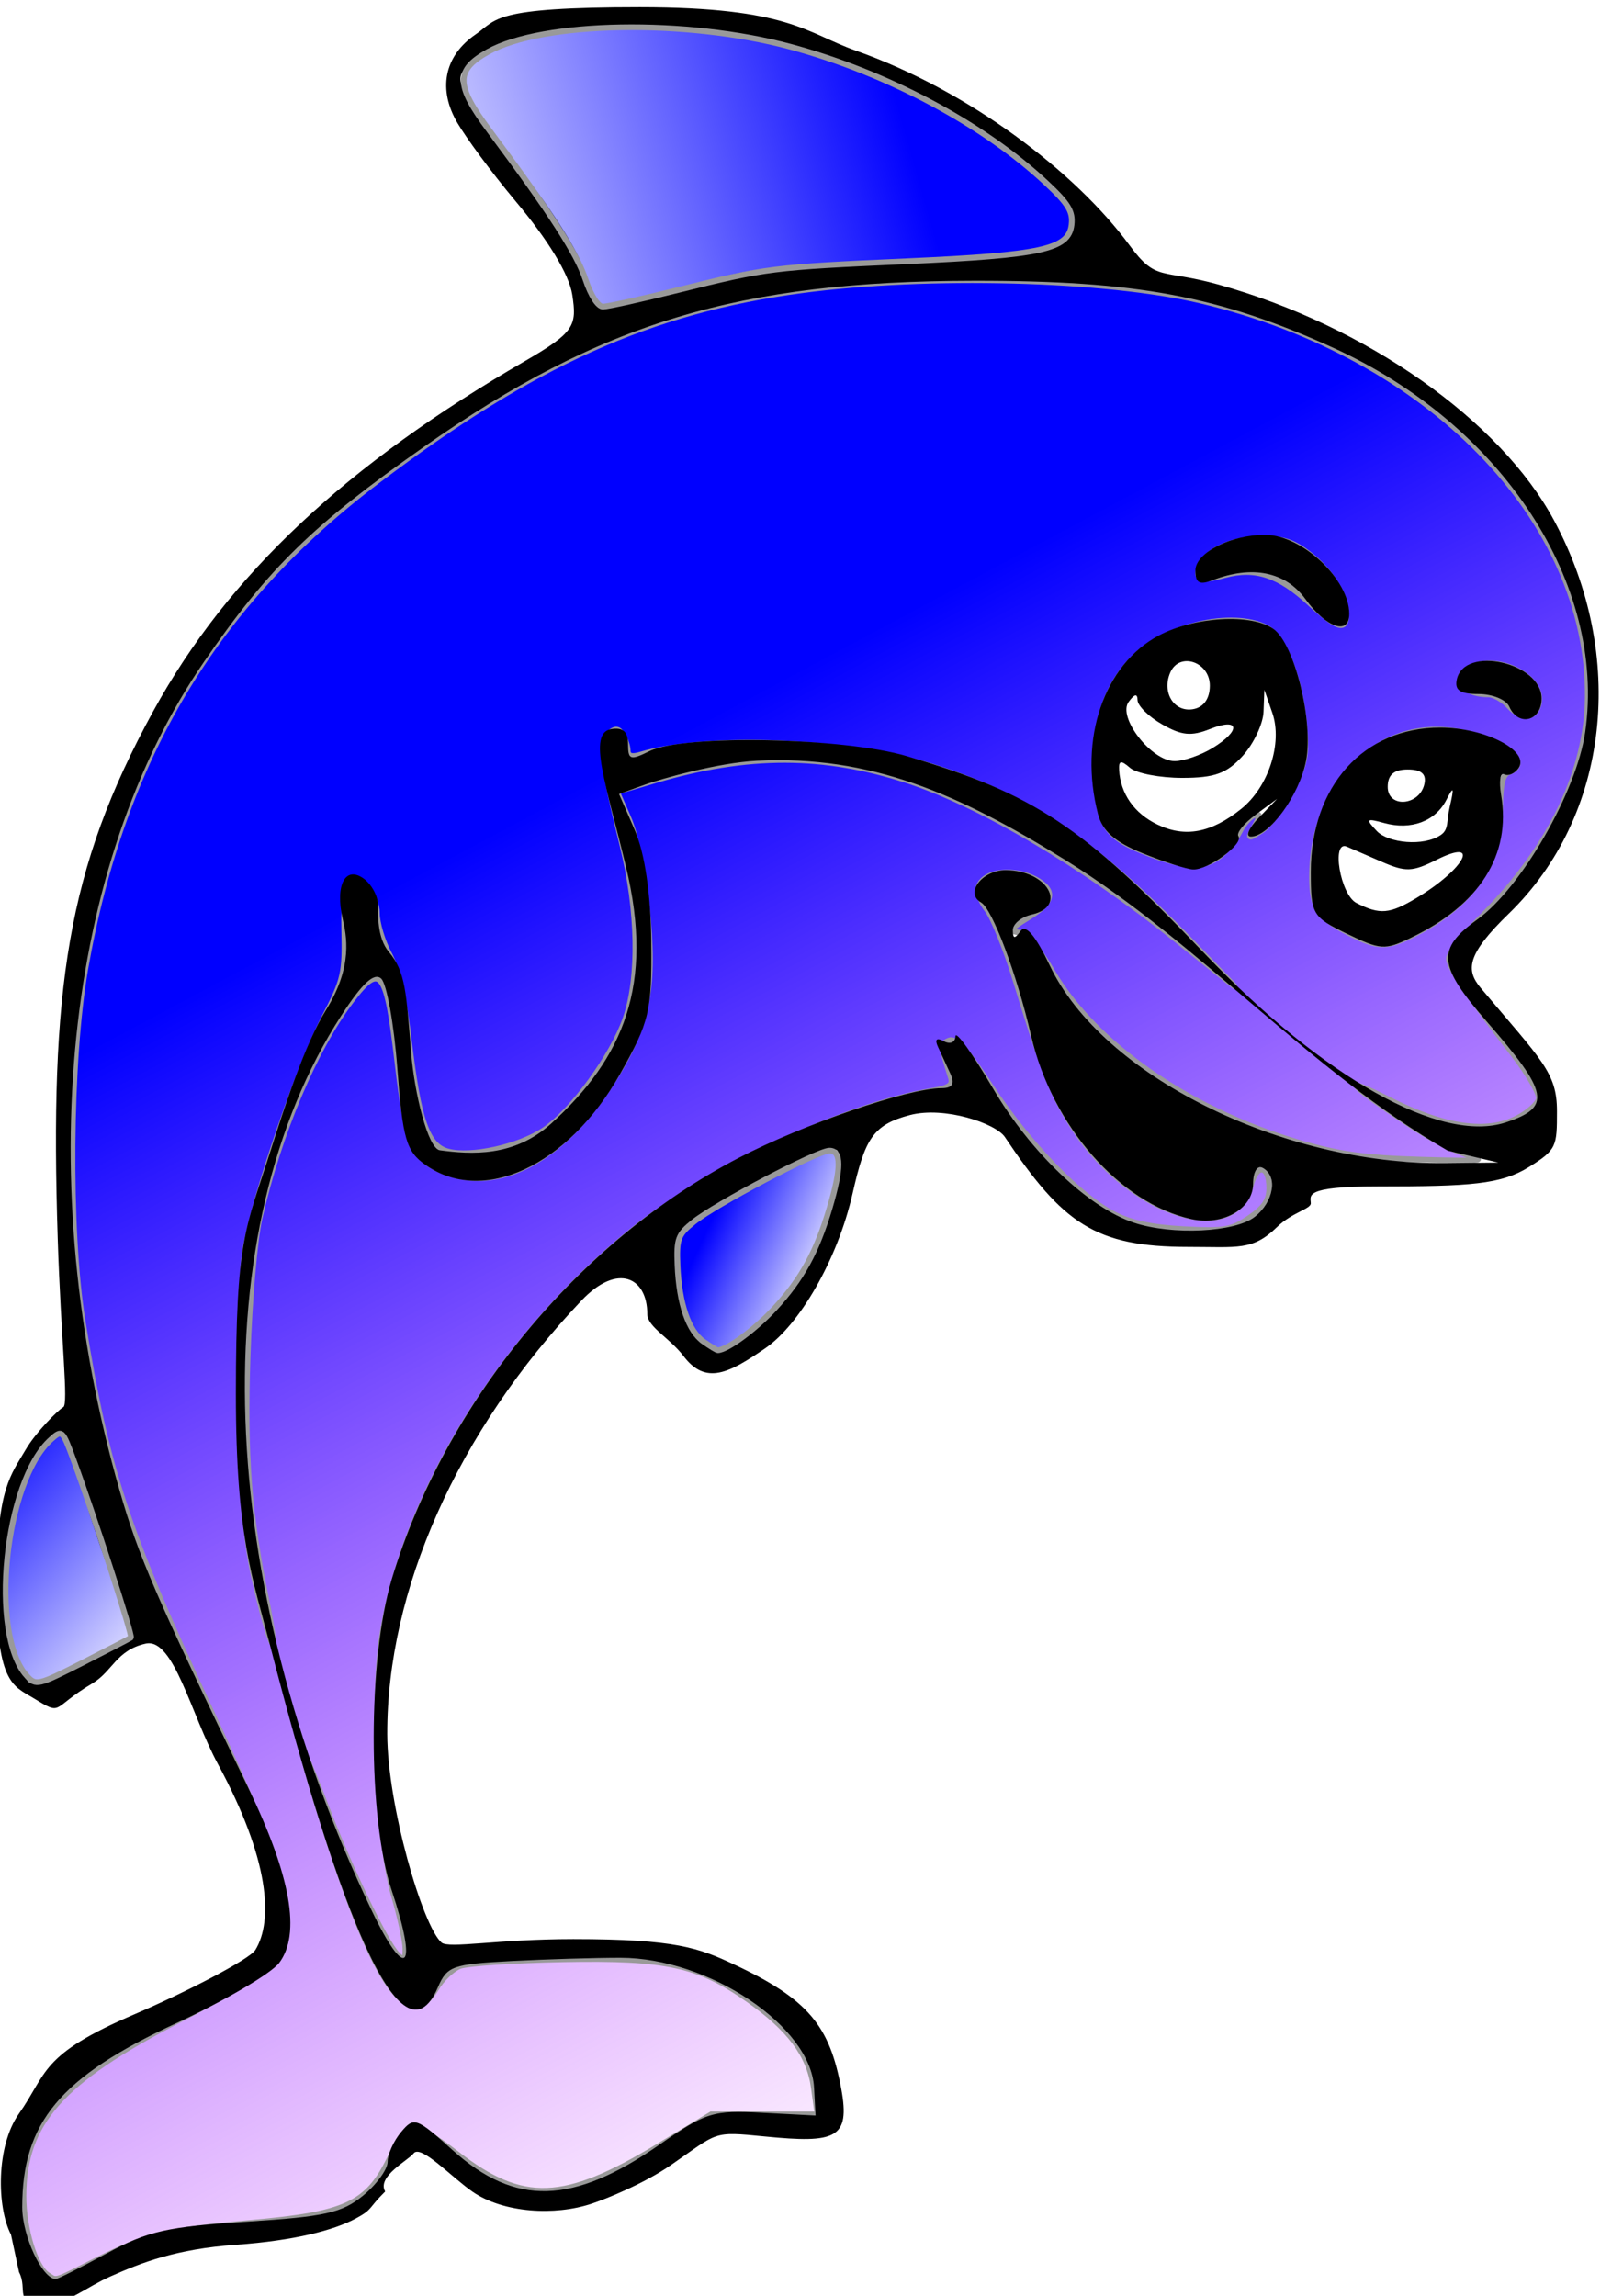
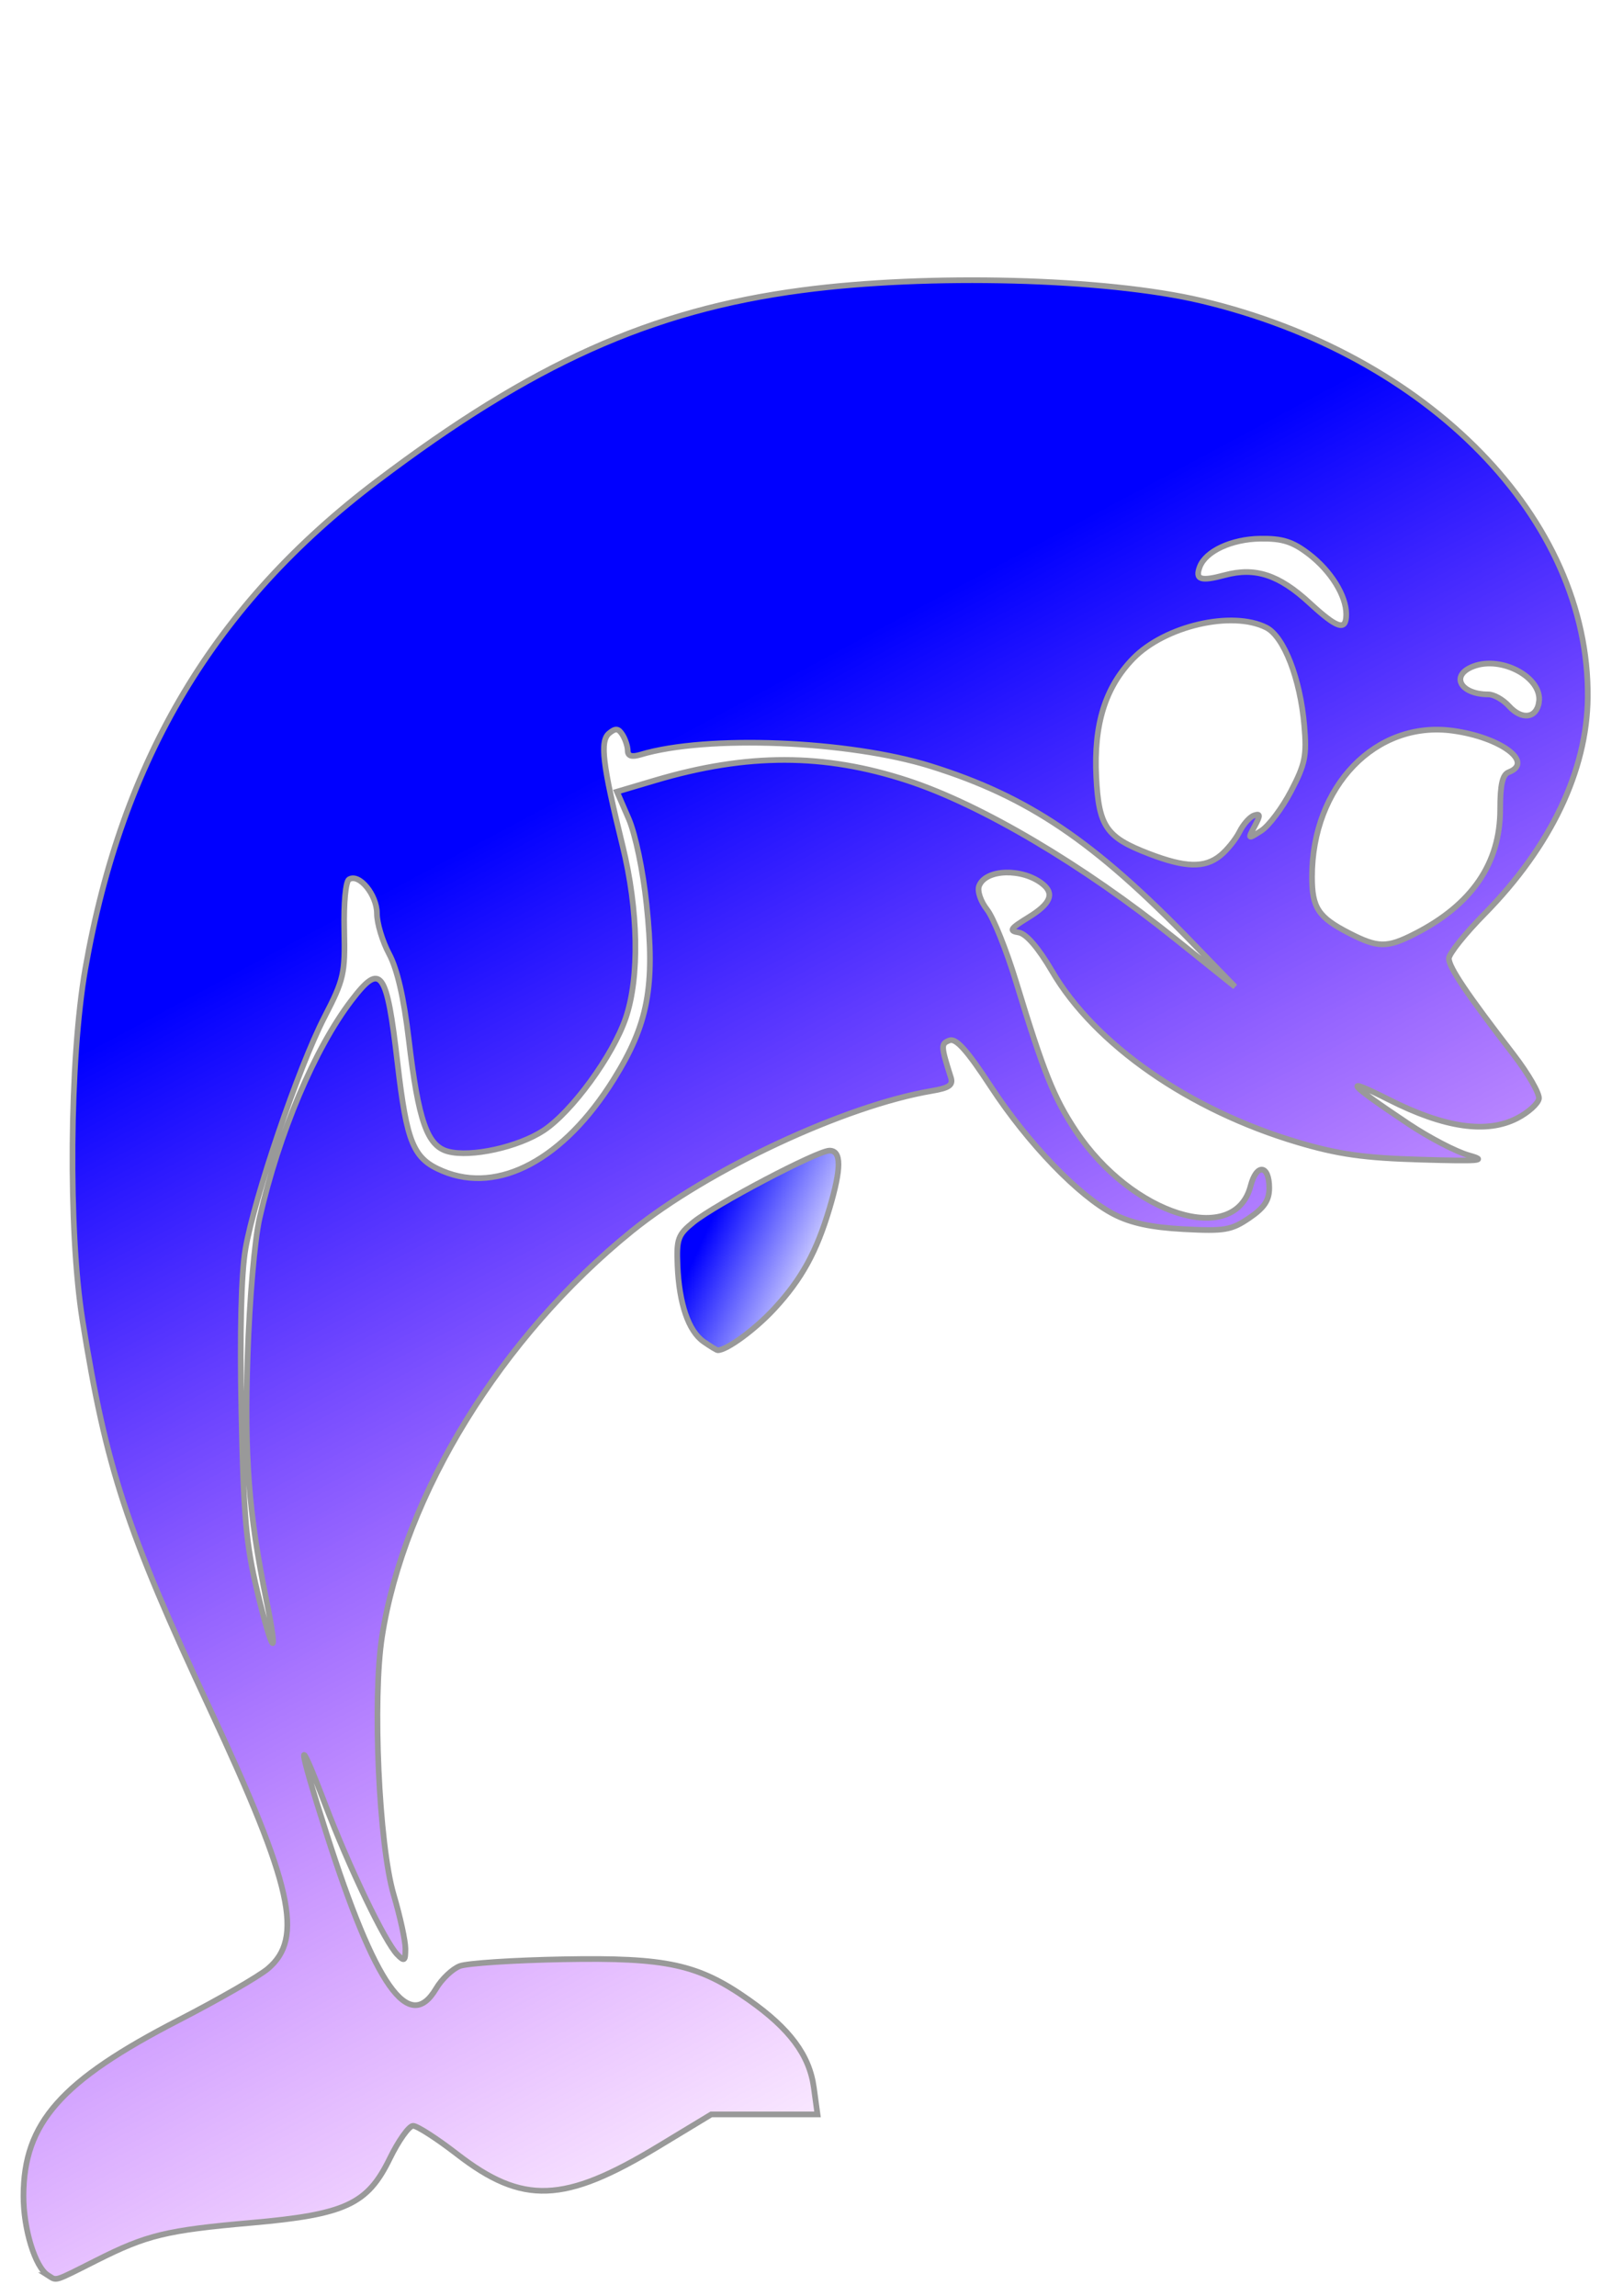
<svg xmlns="http://www.w3.org/2000/svg" xmlns:ns1="http://www.inkscape.org/namespaces/inkscape" xmlns:ns2="http://sodipodi.sourceforge.net/DTD/sodipodi-0.dtd" xmlns:xlink="http://www.w3.org/1999/xlink" width="744.094" height="1052.362" id="svg2" version="1.1" ns1:version="0.48.1 r9760" ns2:docname="dolphin.svg">
  <defs id="defs4">
    <linearGradient ns1:collect="always" id="linearGradient3017">
      <stop style="stop-color:#0000ff;stop-opacity:1;" offset="0" id="stop3019" />
      <stop style="stop-color:#0000ff;stop-opacity:0;" offset="1" id="stop3021" />
    </linearGradient>
    <linearGradient ns1:collect="always" id="linearGradient3009">
      <stop style="stop-color:#0000ff;stop-opacity:1;" offset="0" id="stop3011" />
      <stop style="stop-color:#0000ff;stop-opacity:0;" offset="1" id="stop3013" />
    </linearGradient>
    <linearGradient ns1:collect="always" id="linearGradient3003">
      <stop style="stop-color:#0000ff;stop-opacity:1;" offset="0" id="stop3005" />
      <stop style="stop-color:#0000ff;stop-opacity:0;" offset="1" id="stop3007" />
    </linearGradient>
    <linearGradient ns1:collect="always" id="linearGradient2987">
      <stop style="stop-color:#0000ff;stop-opacity:1" offset="0" id="stop2989" />
      <stop style="stop-color:#cc00ff;stop-opacity:0;" offset="1" id="stop2991" />
    </linearGradient>
    <linearGradient ns1:collect="always" xlink:href="#linearGradient2987" id="linearGradient2993" x1="311.076" y1="336.104" x2="616.923" y2="908.588" gradientUnits="userSpaceOnUse" />
    <linearGradient ns1:collect="always" xlink:href="#linearGradient3003" id="linearGradient3001" x1="-28.755" y1="683.777" x2="70.58" y2="772.655" gradientUnits="userSpaceOnUse" />
    <linearGradient ns1:collect="always" xlink:href="#linearGradient3009" id="linearGradient3015" x1="324.146" y1="563.529" x2="381.656" y2="589.67" gradientUnits="userSpaceOnUse" />
    <linearGradient ns1:collect="always" xlink:href="#linearGradient3017" id="linearGradient3023" x1="410.411" y1="43.327" x2="162.073" y2="113.907" gradientUnits="userSpaceOnUse" />
  </defs>
  <ns2:namedview id="base" pagecolor="#ffffff" bordercolor="#666666" borderopacity="1.0" ns1:pageopacity="0.0" ns1:pageshadow="2" ns1:zoom="0.38254353" ns1:cx="455.65582" ns1:cy="600.21015" ns1:document-units="px" ns1:current-layer="layer1" showgrid="false" ns1:window-width="1365" ns1:window-height="691" ns1:window-x="1" ns1:window-y="24" ns1:window-maximized="1" />
  <g ns1:label="Layer 1" ns1:groupmode="layer" id="layer1">
    <path style="color:#000000;fill:url(#linearGradient2993);fill-opacity:1;fill-rule:nonzero;stroke:#999999;stroke-width:2.614;stroke-linecap:butt;stroke-linejoin:miter;stroke-miterlimit:4;stroke-opacity:1;stroke-dasharray:none;stroke-dashoffset:0;marker:none;visibility:visible;display:inline;overflow:visible;enable-background:accumulate" d="m 21.95,1042.927 c -5.853,-3.72 -11.211,-21.147 -11.186,-36.382 0.056,-33.409 17.121,-52.729 71.153,-80.563 C 100.218,916.556 118.611,905.966 122.79,902.45 139.437,888.442 134.081,864.42 96.227,783.319 57.921,701.247 48.713,673.175 37.83,605.289 31.206,563.965 31.832,485.646 39.121,443.993 55.945,347.846 98.372,276.941 172.812,220.564 c 71.183,-53.91 125.508,-78.32 194.749,-87.506 58.029,-7.698 139.505,-5.573 183.163,4.779 104.512,24.78 177.975,100.135 177.209,181.775 -0.315,33.561 -16.939,68.438 -47.336,99.305 -8.986,9.125 -16.338,18.324 -16.338,20.442 0,4.005 8.207,16.2 29.521,43.87 6.891,8.946 12.181,18.14 11.756,20.431 -0.426,2.291 -4.888,6.296 -9.916,8.9 -13.936,7.218 -33.258,4.434 -58.809,-8.474 -21.969,-11.098 -19.19,-7.693 9.149,11.214 9.345,6.235 21.697,12.656 27.448,14.271 8.808,2.473 5.306,2.784 -22.22,1.976 -25.795,-0.757 -37.63,-2.429 -56.203,-7.939 -49.858,-14.792 -92.982,-44.813 -112.638,-78.413 -6.264,-10.708 -11.837,-17.185 -15.272,-17.75 -4.631,-0.762 -3.999,-1.756 4.394,-6.913 10.173,-6.251 12.132,-10.846 6.535,-15.323 -9.265,-7.413 -26.141,-6.905 -29.127,0.877 -0.896,2.335 0.718,7.126 3.661,10.868 2.895,3.68 8.883,18.574 13.306,33.097 12.641,41.502 17.33,53.203 27.399,68.373 25.602,38.571 72.821,53.402 80.131,25.168 2.694,-10.404 8.539,-9.757 8.539,0.945 0,5.665 -2.258,9.058 -9.149,13.753 -8.204,5.589 -11.311,6.119 -30.062,5.13 -14.709,-0.776 -24.201,-2.8 -31.997,-6.822 -16.096,-8.305 -39.297,-32.363 -56.4,-58.481 -10.948,-16.718 -16.009,-22.361 -19.02,-21.206 -3.988,1.53 -3.952,2.439 0.672,17.024 1.093,3.448 -0.792,4.776 -8.667,6.103 -39.885,6.72 -102.75,36.077 -137.598,64.256 -59.802,48.359 -104.393,120.723 -114.543,185.883 -4.456,28.607 -1.442,95.361 5.343,118.336 2.963,10.033 5.387,21.166 5.387,24.74 0,5.673 -0.473,6.012 -3.728,2.671 -5.721,-5.874 -22.04,-39.858 -33.16,-69.055 -13.085,-34.355 -12.841,-28.778 0.579,13.266 22.459,70.362 37.981,92.371 50.362,71.411 2.599,-4.399 7.499,-9.053 10.89,-10.342 3.391,-1.289 24.751,-2.684 47.467,-3.1 47.423,-0.868 61.821,2.278 84.972,18.568 18.821,13.244 27.815,25.35 29.847,40.171 l 1.695,12.369 -24.361,0 -24.361,0 -24.428,14.779 c -43.013,26.024 -61.994,26.732 -92.093,3.437 -9.23,-7.143 -18.308,-12.988 -20.173,-12.988 -1.866,0 -6.682,6.764 -10.704,15.031 -10.184,20.933 -20.299,25.629 -63.383,29.421 -39.08,3.44 -47.98,5.598 -71.085,17.233 -19.932,10.038 -18.071,9.469 -22.267,6.803 l 0,0 z M 122.149,733.564 c -8.135,-39.75 -10.142,-65.828 -8.623,-112.025 0.853,-25.936 3.235,-53.345 5.501,-63.294 8.834,-38.784 25.211,-77.545 42.118,-99.682 13.499,-17.674 16.129,-14.11 21.089,28.58 4.302,37.03 7.215,43.997 20.76,49.657 25.631,10.709 55.49,-5.305 78.386,-42.04 15.792,-25.337 19.027,-42.58 15.046,-80.19 -1.644,-15.537 -5.131,-32.229 -8.215,-39.334 l -5.358,-12.343 17.521,-5.197 c 42.214,-12.521 77.458,-12.479 115.889,0.137 33.739,11.076 80.293,38.612 122.522,72.471 l 27.448,22.007 -19.606,-20.238 c -45.08,-46.534 -75.184,-66.859 -119.701,-80.814 -37.743,-11.832 -102.961,-14.455 -133.211,-5.357 -4.086,1.229 -5.894,0.678 -5.922,-1.804 -0.021,-1.965 -1.109,-5.261 -2.415,-7.326 -1.856,-2.933 -3.19,-3.076 -6.105,-0.657 -4.325,3.59 -3.081,14.016 6.144,51.463 7.304,29.652 7.868,60.292 1.456,79.072 -5.901,17.282 -24.611,42.916 -37.594,51.508 -11.578,7.662 -33.395,12.467 -43.877,9.664 -9.572,-2.56 -13.566,-13.958 -17.998,-51.365 -2.26,-19.073 -5.289,-32.262 -8.998,-39.173 -3.075,-5.73 -5.591,-14.076 -5.591,-18.547 0,-8.577 -8.138,-18.523 -12.799,-15.643 -1.536,0.95 -2.467,10.779 -2.19,23.129 0.451,20.066 -0.147,22.698 -9.087,40.029 -11.877,23.026 -32.172,82.64 -36.213,106.373 -1.937,11.379 -2.602,38.111 -1.852,74.501 0.982,47.644 2.147,60.846 7.26,82.239 7.06,29.546 10.004,32.476 4.217,4.197 l 0,0 z M 648.606,428.08 c 26.182,-13.357 39.18,-32.303 39.18,-57.11 0,-11.374 1.045,-15.91 3.921,-17.014 11.762,-4.514 -3.718,-15.992 -25.616,-18.994 -35.364,-4.847 -64.57,25.443 -64.57,66.967 0,14.194 2.851,18.521 16.992,25.789 13.219,6.794 17.386,6.844 30.093,0.361 z m -89.098,-35.928 c 3.091,-2.516 7.044,-7.423 8.785,-10.903 1.741,-3.481 4.751,-6.852 6.688,-7.491 2.895,-0.956 2.939,-0.075 0.246,4.958 -3.215,6.007 -3.159,6.046 3.014,2.092 3.459,-2.215 9.621,-10.421 13.694,-18.234 6.469,-12.411 7.231,-16.206 6.029,-30.025 -1.875,-21.549 -9.343,-40.79 -17.42,-44.876 -15.675,-7.931 -46.526,-0.753 -61.057,14.207 -12.792,13.17 -18.098,30.235 -16.883,54.296 1.146,22.695 4.51,27.595 24.125,35.14 16.758,6.446 25.612,6.672 32.779,0.837 l -1e-4,0 z m 146.073,-70.365 c 1.6,-11.175 -17.043,-21.311 -30.08,-16.355 -10.749,4.087 -6.063,12.872 6.865,12.872 2.535,0 6.778,2.396 9.428,5.325 5.943,6.567 12.712,5.663 13.786,-1.842 z m -88.375,-40.21 c 0,-8.559 -7.085,-19.939 -17.232,-27.678 -7.427,-5.665 -12.082,-7.125 -22.22,-6.972 -13.071,0.197 -24.935,5.696 -27.671,12.826 -2.291,5.971 0.337,6.858 11.454,3.864 13.933,-3.752 24.837,-0.175 38.856,12.748 12.845,11.84 16.813,13.07 16.813,5.213 z" id="path3867" ns1:connector-curvature="0" />
-     <path style="fill:#000000;stroke-width:1;stroke-miterlimit:4;stroke-dasharray:none" d="m 5.044,1024.319 c -6.55,-12.535 -6.888,-40.528 3.584,-55.364 13.246,-18.765 9.432,-27.03 53.086,-45.67 23.065,-9.849 52.707,-25.135 55.366,-29.468 8.225,-13.4 6.555,-41.393 -17.138,-85.142 -12.52,-23.117 -20.327,-58.11 -33.157,-55.272 -13.47,2.979 -15.179,12.743 -24.417,18.216 -19.307,11.44 -13.186,15.22 -27.124,6.707 -9.387,-5.733 -17.228,-6.557 -16.839,-54.649 0.336,-41.579 6.511,-47.466 13.431,-59.293 4.621,-7.897 14.889,-18.137 17.17,-19.367 2.505,-1.35 -1.044,-30.37 -2.545,-77.341 C 22.807,453.316 30.642,398.379 70.199,326.097 104.564,263.301 159.343,212.609 240.563,165.572 c 22.865,-13.242 24,-16.208 21.802,-30.495 -1.463,-9.508 -11.388,-25.406 -25.709,-42.521 -12.217,-14.6 -22.959,-29.489 -26.872,-36.088 -8.997,-15.171 -6.442,-30.612 8.292,-40.718 9.943,-6.82 7.117,-12.449 75.225,-12.449 68.481,0 76.321,11.852 99.121,19.93 51.957,18.409 100.733,55.638 125.522,89.321 12.355,16.788 14.348,10.529 40.865,17.935 67.831,18.946 129.108,62.449 153.602,107.936 33.406,62.038 25.68,135.415 -20.663,180.36 -19.371,18.787 -19.828,25.829 -12.864,34.102 27.883,33.121 34.934,38.691 34.934,56.43 0,16.15 -0.107,17.702 -12.817,25.606 -12.849,7.991 -26.777,8.911 -69.279,8.911 -34.653,0 -30.768,4.298 -30.767,7.767 4.5e-4,2.61 -8.621,4.163 -15.464,10.841 -11.212,10.942 -17.953,9.119 -40.63,9.119 -42.865,0 -57.628,-10.771 -84.151,-50.348 -4.263,-6.361 -27.81,-14.19 -43.483,-10.095 -17.207,4.495 -20.685,11.126 -26.366,36.045 -6.932,30.409 -24.372,60.14 -40.018,70.871 -16.364,11.224 -27.157,17.128 -37.39,3.676 -6.537,-8.594 -16.695,-13.472 -16.695,-19.405 0,-16.581 -13.444,-23.765 -30.2,-6.123 -57.246,60.275 -89.161,133.253 -89.016,198.687 0.073,32.866 16.268,88.097 24.881,95.571 3.338,2.896 25.509,-1.585 60.413,-1.585 47.039,0 57.551,4.086 73.499,11.524 34.496,16.088 44.086,28.43 49.353,57.149 4.18,22.795 -2.524,25.003 -34.973,21.802 -24.408,-2.408 -21.131,-2.062 -43.182,13.137 -12.456,8.585 -29.584,15.429 -36.243,17.652 -16.984,5.67 -40.474,4.24 -54.536,-5.404 -9.661,-6.627 -23.938,-22.04 -27.17,-17.59 -2.149,2.96 -16.957,10.512 -12.996,17.424 -8.032,7.911 -5.493,8.069 -13.376,12.316 -9.945,5.359 -27.945,10.185 -55.082,12.105 -27.463,1.943 -43.139,8.155 -57.468,14.495 -11.494,5.085 -19.684,12.718 -29.84,12.727 -15.051,0.012 -7.825,-6.512 -12.096,-14.686 z m 43.975,8.555 c 18.796,-10.188 27.542,-12.17 63.956,-14.492 36.054,-2.299 43.822,-4.033 53.466,-11.933 6.206,-5.084 11.284,-12.071 11.284,-15.527 0,-3.456 2.778,-9.596 6.172,-13.644 5.9,-7.036 6.944,-6.667 23.676,8.366 28.642,25.734 55.027,25.027 94.732,-2.538 21.515,-14.937 24.406,-15.833 47.261,-14.651 l 24.344,1.259 -0.7,-12.89 c -1.524,-28.089 -48.212,-59.356 -88.705,-59.408 -11.447,-0.015 -33.948,0.661 -50.004,1.501 -27.131,1.42 -29.516,2.276 -33.784,12.136 -16.48,38.069 -45.423,-34.732 -76.694,-156.08 -8.26,-32.053 -15.867,-50.57 -15.878,-115.857 -0.009,-71.786 4.462,-75.687 15.602,-110.71 6.562,-20.63 16.085,-50.038 25.664,-65.351 12.667,-20.249 9.398,-34.389 7.66,-42.032 -3.492,-15.354 1.281,-24.367 9.684,-18.286 3.608,2.611 6.561,8.066 6.561,12.121 0,4.055 -0.472,15.064 4.954,21.463 7.755,9.146 8.004,18.967 10.191,45.932 1.53,18.864 7.725,44.278 13.221,45.017 14.199,1.91 34.017,3.247 51.089,-12.29 33.103,-30.128 47.243,-63.589 34.253,-117.564 -9.056,-37.628 -17.858,-61.374 -6.797,-63.201 5.37,-0.887 7.715,1.189 7.715,6.831 0,7.287 1.001,7.613 9.919,3.231 15.686,-7.709 88.826,-6.258 117.931,2.34 58.164,17.181 80.619,32.047 136.14,90.128 54.932,57.465 108.663,87.625 138.49,77.737 20.97,-6.952 19.725,-13.544 -8.717,-46.151 -22.494,-25.788 -23.204,-33.321 -4.413,-46.827 20.201,-14.519 45.555,-58.549 49.478,-85.921 9.75,-68.046 -38.153,-141.033 -115.673,-176.241 -52.074,-23.651 -90.01,-30.719 -164.445,-30.639 -108.07,0.117 -171.061,19.119 -252.243,76.092 -50.998,35.79 -71.179,55.491 -100.671,98.279 -64.379,93.401 -79.305,238.993 -38.954,379.954 8.667,30.275 16.611,48.635 59.177,136.763 19.364,40.091 24.045,66.655 14.082,79.913 -3.687,4.907 -24.953,17.372 -47.258,27.7 -53.162,24.618 -70.589,45.432 -70.589,84.313 0,13.215 9.217,32.957 15.387,32.957 0.914,0 11.46,-5.311 23.435,-11.802 z M 617.5,427.99 c -15.843,-7.663 -16.521,-8.823 -16.532,-28.296 -0.022,-39.27 24.116,-66.188 59.355,-66.188 20.65,0 41.385,10.804 35.816,18.661 -1.766,2.491 -4.698,3.728 -6.517,2.748 -1.818,-0.98 -2.45,3.305 -1.404,9.522 4.631,27.513 -9.858,50.381 -41.483,65.475 -11.877,5.669 -13.802,5.542 -29.235,-1.922 z m 32.072,-16.463 c 22.02,-13.233 29.602,-27.688 9.158,-17.457 -11.279,5.644 -14.23,5.75 -25.35,0.906 -6.922,-3.015 -14.073,-6.114 -15.892,-6.887 -7.28,-3.093 -2.984,22.082 4.409,25.837 10.788,5.479 15.204,5.096 27.675,-2.399 z m 11.083,-28.846 c 3.639,-2.515 2.504,-6.324 3.969,-12.663 2.143,-9.271 1.854,-9.938 -1.477,-3.41 -5.057,9.908 -16.233,14.064 -28.611,10.639 -8.187,-2.266 -8.566,-1.83 -3.256,3.748 5.071,5.328 21.307,7.263 29.375,1.686 z m -7.625,-23.27 c 1.019,-4.613 -1.355,-6.683 -7.665,-6.683 -6.309,0 -9.141,2.469 -9.141,7.97 0,9.851 14.592,8.734 16.805,-1.287 z m -129.226,31.686 c -12.66,-5.125 -18.42,-10.188 -20.42,-17.949 -8.887,-34.498 2.674,-68.434 27.878,-81.833 16.422,-8.73 42.596,-10.211 52.628,-2.977 9.645,6.955 18.38,42.381 14.89,60.392 -3.057,15.775 -16.861,34.751 -25.281,34.751 -2.625,0 -0.993,-3.892 3.626,-8.649 l 8.398,-8.649 -9.816,7.241 c -5.399,3.983 -8.972,8.431 -7.941,9.886 2.522,3.558 -14.009,15.628 -20.87,15.237 -3.003,-0.171 -13.396,-3.523 -23.095,-7.45 z m 45.195,-20.266 c 12.528,-9.998 19.101,-30.185 14.332,-44.01 l -3.661,-10.613 -0.379,10.053 c -0.209,5.529 -4.491,14.611 -9.516,20.182 -7.297,8.089 -12.891,10.129 -27.774,10.129 -10.25,0 -21.018,-2.076 -23.928,-4.613 -4.115,-3.588 -5.222,-3.374 -4.981,0.961 0.608,10.938 6.917,19.94 17.55,25.043 12.665,6.078 24.582,3.862 38.357,-7.132 z m -13.111,-27.932 c 13.202,-8.063 12.479,-14.137 -1.043,-8.765 -8.681,3.449 -13.073,3.032 -22.043,-2.093 -6.161,-3.52 -11.233,-8.523 -11.27,-11.117 -0.045,-3.135 -1.419,-2.854 -4.097,0.837 -5.144,7.089 10.455,27.121 21.119,27.121 4.145,0 11.945,-2.693 17.334,-5.984 z M 554.665,314.285 c 0,-10.958 -13.915,-15.605 -18.12,-6.05 -4.011,9.114 1.664,18.319 10.391,16.853 4.88,-0.82 7.728,-4.8 7.728,-10.803 z m 137.278,9.61 c -1.396,-3.171 -7.705,-5.766 -14.021,-5.766 -8.558,0 -11.109,-1.714 -10.013,-6.727 3.434,-15.711 38.854,-7.703 38.854,8.785 0,10.436 -10.683,13.11 -14.82,3.709 z m -93.351,-49.161 c -9.231,-12.694 -24.471,-15.801 -42.825,-8.729 -5.873,2.263 -7.715,1.186 -7.715,-4.51 0,-8.139 16.4,-16.458 32.17,-16.319 16.858,0.148 38.368,20.432 38.368,36.181 0,9.973 -10.447,6.514 -19.999,-6.623 z M 179.548,866.408 C 168.547,833.406 168.602,760.203 179.656,723.688 c 24.413,-80.646 85.38,-154.628 158.985,-192.923 29.6,-15.401 77.742,-31.96 92.914,-31.96 5.121,0 6.322,-1.958 4.125,-6.727 -1.704,-3.7 -4.238,-9.173 -5.63,-12.163 -1.622,-3.485 -0.679,-4.438 2.627,-2.656 2.916,1.571 5.254,0.592 5.378,-2.252 0.121,-2.768 7.888,8.04 17.259,24.017 17.183,29.295 43.713,54.536 64.598,61.46 17.502,5.802 46.362,4.4 55.346,-2.689 8.77,-6.92 10.682,-18.681 3.654,-22.469 -2.494,-1.344 -4.409,1.837 -4.409,7.326 0,11.398 -13.837,19.325 -28.232,16.175 -32.743,-7.166 -63.975,-42.84 -73.509,-83.964 -6.601,-28.471 -17.789,-58.25 -22.994,-61.201 -7.54,-4.275 0.493,-14.804 11.294,-14.804 18.917,0 28.709,16.534 12.042,20.335 -4.85,1.106 -8.787,4.335 -8.75,7.176 0.053,4.047 0.829,4.119 3.585,0.334 2.325,-3.194 6.872,2.226 13.416,15.992 23.831,50.135 106.134,91.233 181.145,90.456 l 24.424,-0.253 -23.142,-5.434 C 600.234,490.789 550.889,432.946 488.535,394.275 439.341,363.759 399.308,346.146 346.984,348.732 c -18.186,0.899 -44.597,8.503 -51.189,10.895 l -11.985,4.35 7.202,16.479 c 4.583,10.486 7.338,29.09 7.577,51.157 0.345,31.892 -0.809,36.775 -14.362,60.779 -23.729,42.03 -62.749,60.224 -89.162,41.575 -8.812,-6.222 -10.444,-11.823 -12.892,-44.26 -1.542,-20.425 -4.893,-38.958 -7.447,-41.185 -3.252,-2.836 -8.73,2.265 -18.285,17.027 -63.585,98.24 -58.149,258.961 13.867,409.984 15.843,33.223 21.496,27.641 9.24,-9.124 z M 36.648,762.13 c 8.216,-5.286 17.411,-9.61 20.433,-9.61 3.917,0 2.527,-7.606 -4.846,-26.508 -5.687,-14.579 -12.828,-36.203 -15.869,-48.052 -3.041,-11.849 -7.309,-21.544 -9.484,-21.544 -2.175,0 -8.269,8.217 -13.541,18.26 -16.165,30.792 -12.507,97.065 5.356,97.065 1.657,0 9.735,-4.325 17.951,-9.61 z M 349.836,605.656 c 7.096,-6.775 15.892,-17.811 19.546,-24.525 8.5,-15.619 17.881,-50.823 14.36,-53.892 -3.125,-2.725 -43.564,17.274 -62.296,30.809 -11.958,8.641 -12.61,10.533 -10.072,29.223 4.505,33.169 16.813,39.052 38.462,18.385 z M 323.904,129.206 c 58.734,-21.382 212.211,7.583 155.965,-44.975 C 428.781,36.254 342.787,6.454 272.705,12.442 c -31.555,2.696 -49.365,8.428 -59.598,19.179 -5.053,5.308 -1.81,11.307 23.589,43.632 18.113,23.053 30.492,43.092 32.162,52.065 2.045,10.99 4.461,14.147 9.797,12.799 3.895,-0.984 23.425,-5.062 45.248,-10.911 z" id="path3075" ns1:connector-curvature="0" ns2:nodetypes="cssssssssscsssssssssssssssssssssssssssssssssssssccsscccsssssssscscssscssssssssssssssssssssssssssssssscsscsssssscssassssassssssssssscsccssscsssssssssscsssssssssssssssssscsssssscssssssssssscsscccsscssssssssccsssssssssscsssccsssssc" />
-     <path style="color:#000000;fill:url(#linearGradient3001);fill-opacity:1;fill-rule:nonzero;stroke:#999999;stroke-width:2.614;stroke-linecap:butt;stroke-linejoin:miter;stroke-miterlimit:4;stroke-opacity:1;stroke-dasharray:none;stroke-dashoffset:0;marker:none;visibility:visible;display:inline;overflow:visible;enable-background:accumulate" d="M 12.29,768.197 C -5.011,749.078 2.097,679.092 23.288,659.914 c 5.154,-4.665 5.328,-4.511 10.365,9.155 9.463,25.676 27.305,80.88 26.371,81.596 -0.509,0.39 -10.484,5.569 -22.168,11.509 -20.432,10.388 -21.408,10.618 -25.566,6.023 l 0,0 z" id="path3869" ns1:connector-curvature="0" />
-     <path style="color:#000000;fill:url(#linearGradient3015);fill-opacity:1;fill-rule:nonzero;stroke:#999999;stroke-width:2.614;stroke-linecap:butt;stroke-linejoin:miter;stroke-miterlimit:4;stroke-opacity:1;stroke-dasharray:none;stroke-dashoffset:0;marker:none;visibility:visible;display:inline;overflow:visible;enable-background:accumulate" d="m 322.597,614.995 c -6.956,-4.872 -11.238,-17.37 -11.978,-34.964 -0.51,-12.12 0.211,-14.083 7.276,-19.799 10.195,-8.25 56.909,-32.801 62.41,-32.801 5.47,0 5.482,7.963 0.04,26.32 -5.932,20.009 -12.792,32.513 -25.249,46.028 -8.808,9.556 -21.847,19.145 -26.033,19.145 -0.47,0 -3.38,-1.768 -6.465,-3.929 z" id="path3871" ns1:connector-curvature="0" />
-     <path style="color:#000000;fill:url(#linearGradient3023);fill-opacity:1;fill-rule:nonzero;stroke:#999999;stroke-width:2.614;stroke-linecap:butt;stroke-linejoin:miter;stroke-miterlimit:4;stroke-opacity:1;stroke-dasharray:none;stroke-dashoffset:0;marker:none;visibility:visible;display:inline;overflow:visible;enable-background:accumulate" d="M 268.405,128.017 C 264.45,116.108 252.246,97.21 224.288,59.701 208.839,38.974 208.733,32.151 223.732,23.763 248.789,9.75 314.814,8.632 362.333,21.415 c 44.112,11.867 88.38,35.415 117.181,62.333 10.286,9.613 12.46,13.174 11.763,19.265 -1.286,11.246 -13.519,13.961 -75.356,16.729 -61.966,2.773 -64.418,3.081 -105.064,13.198 -16.809,4.184 -32.301,7.607 -34.426,7.607 -2.293,0 -5.556,-5.095 -8.026,-12.531 z" id="path3873" ns1:connector-curvature="0" />
+     <path style="color:#000000;fill:url(#linearGradient3015);fill-opacity:1;fill-rule:nonzero;stroke:#999999;stroke-width:2.614;stroke-linecap:butt;stroke-linejoin:miter;stroke-miterlimit:4;stroke-opacity:1;stroke-dasharray:none;stroke-dashoffset:0;marker:none;visibility:visible;display:inline;overflow:visible;enable-background:accumulate" d="m 322.597,614.995 c -6.956,-4.872 -11.238,-17.37 -11.978,-34.964 -0.51,-12.12 0.211,-14.083 7.276,-19.799 10.195,-8.25 56.909,-32.801 62.41,-32.801 5.47,0 5.482,7.963 0.04,26.32 -5.932,20.009 -12.792,32.513 -25.249,46.028 -8.808,9.556 -21.847,19.145 -26.033,19.145 -0.47,0 -3.38,-1.768 -6.465,-3.929 " id="path3871" ns1:connector-curvature="0" />
  </g>
</svg>